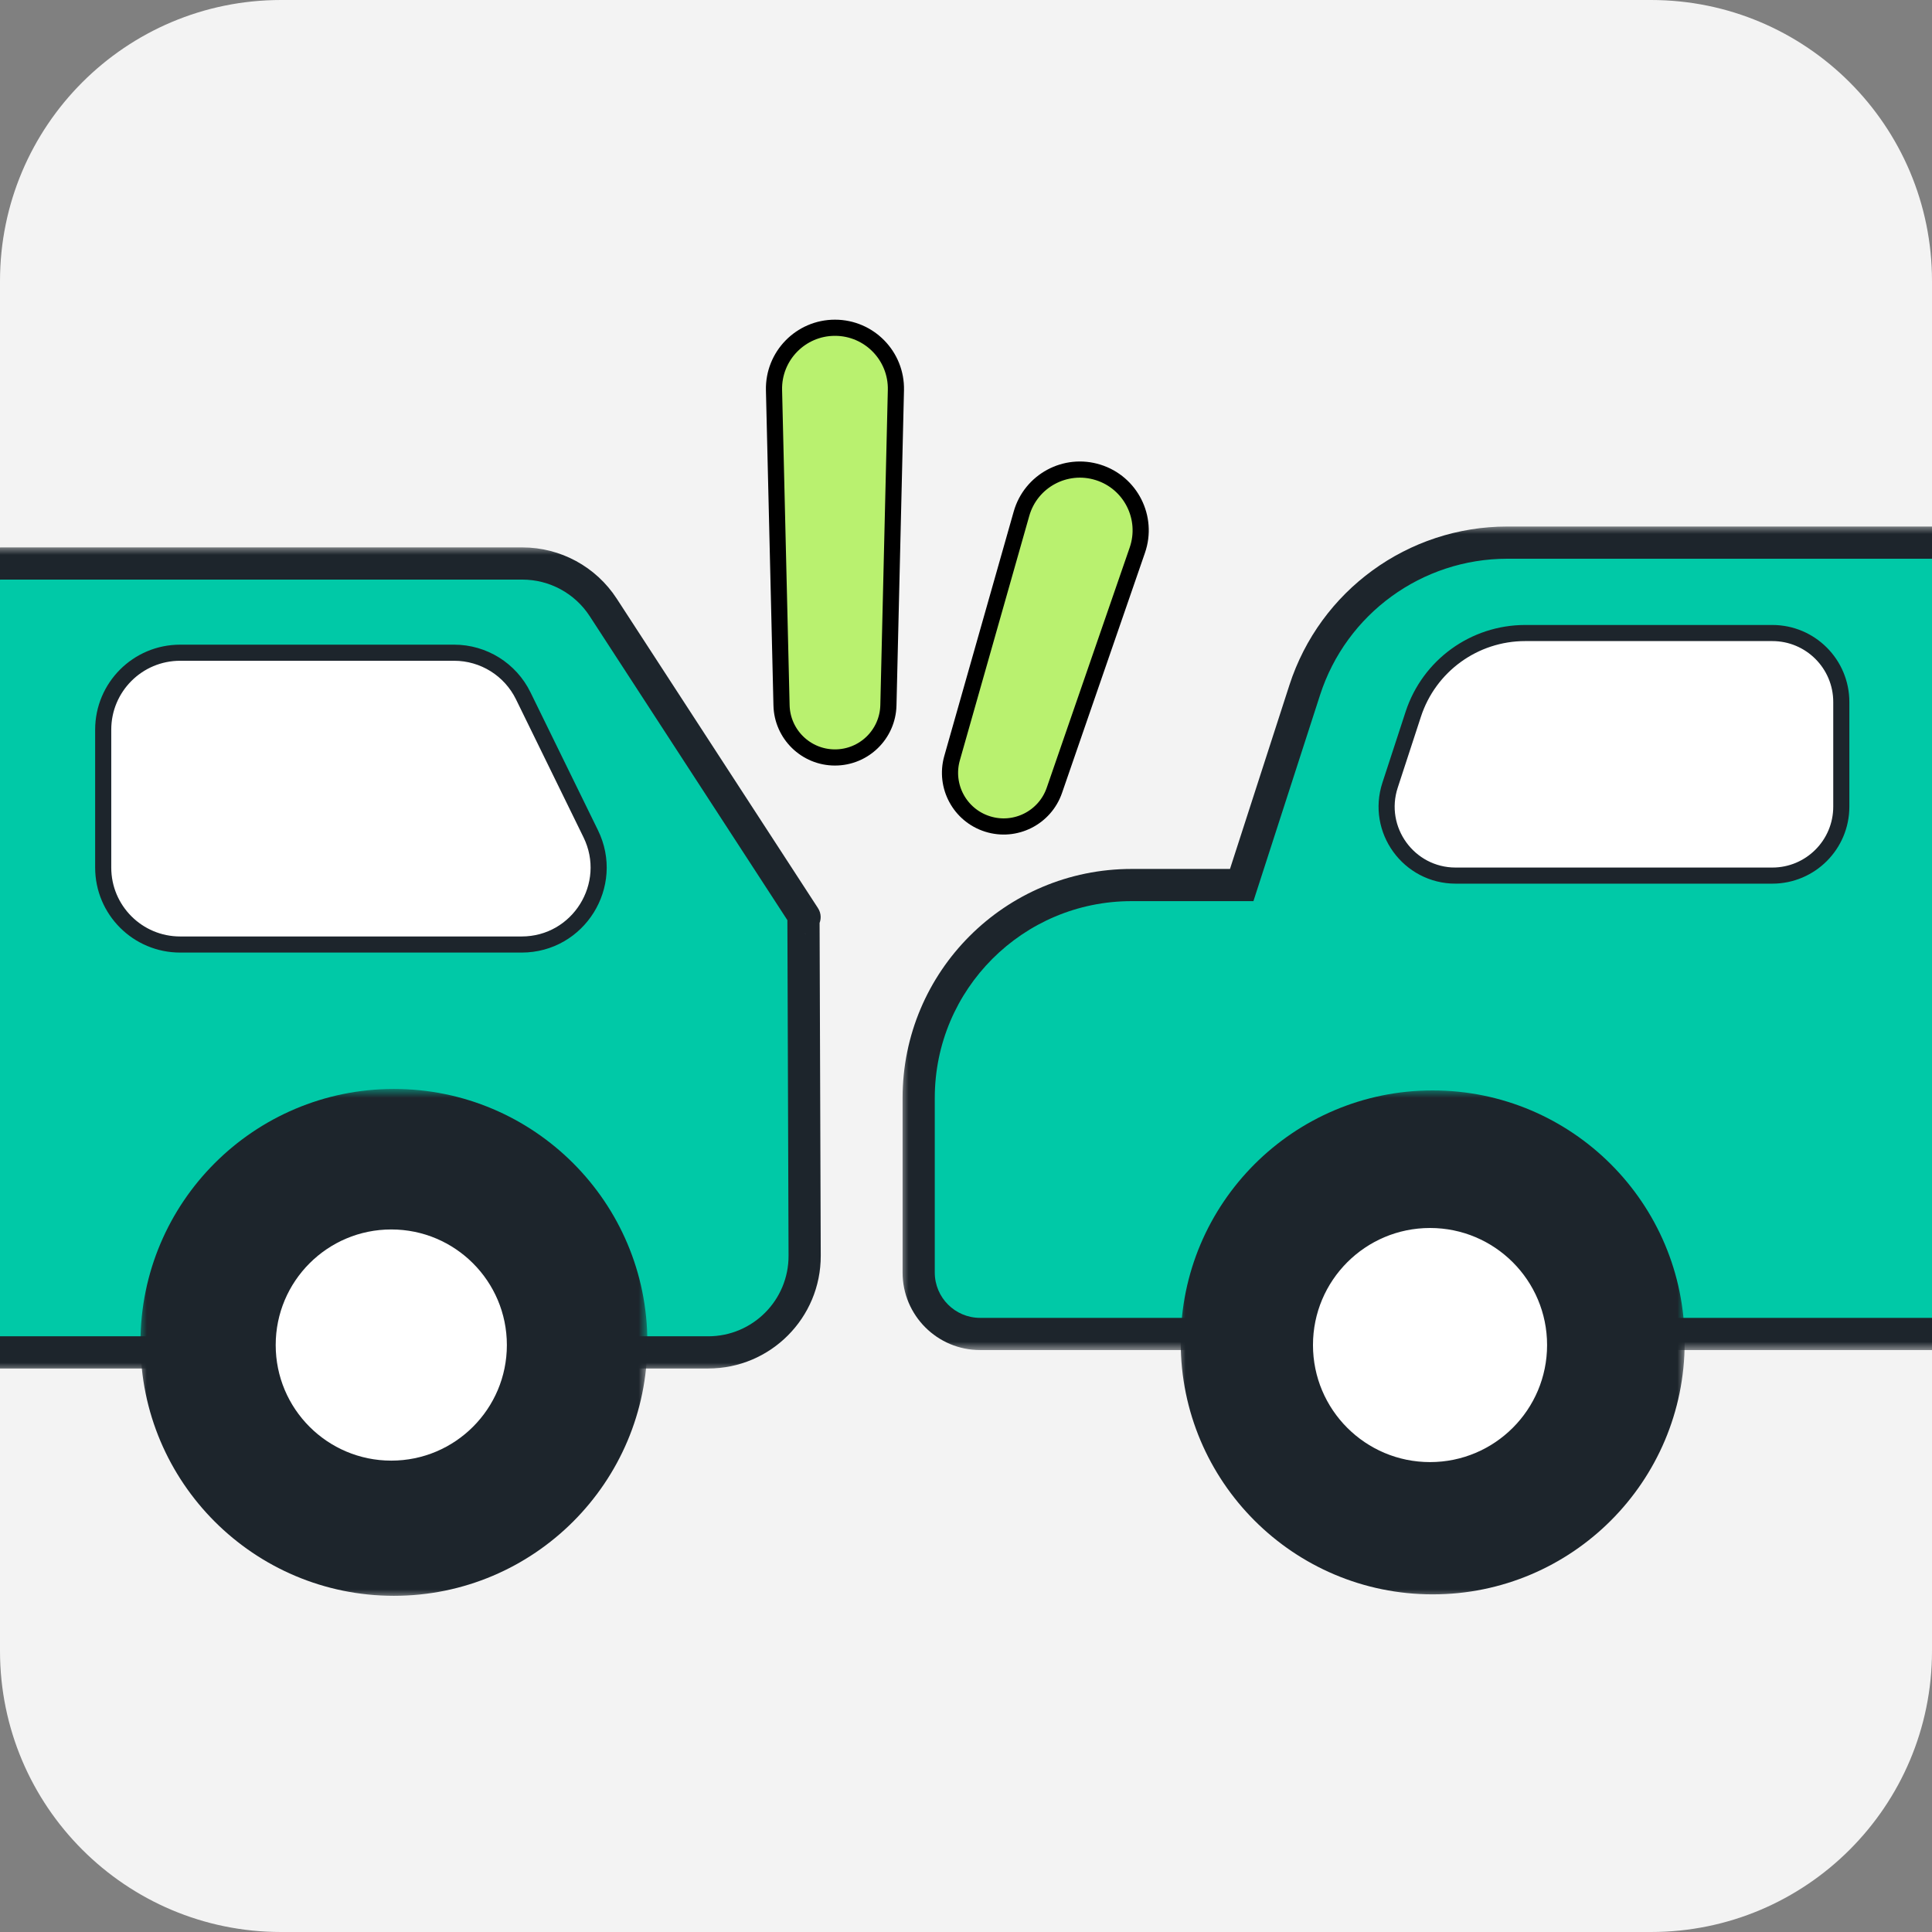
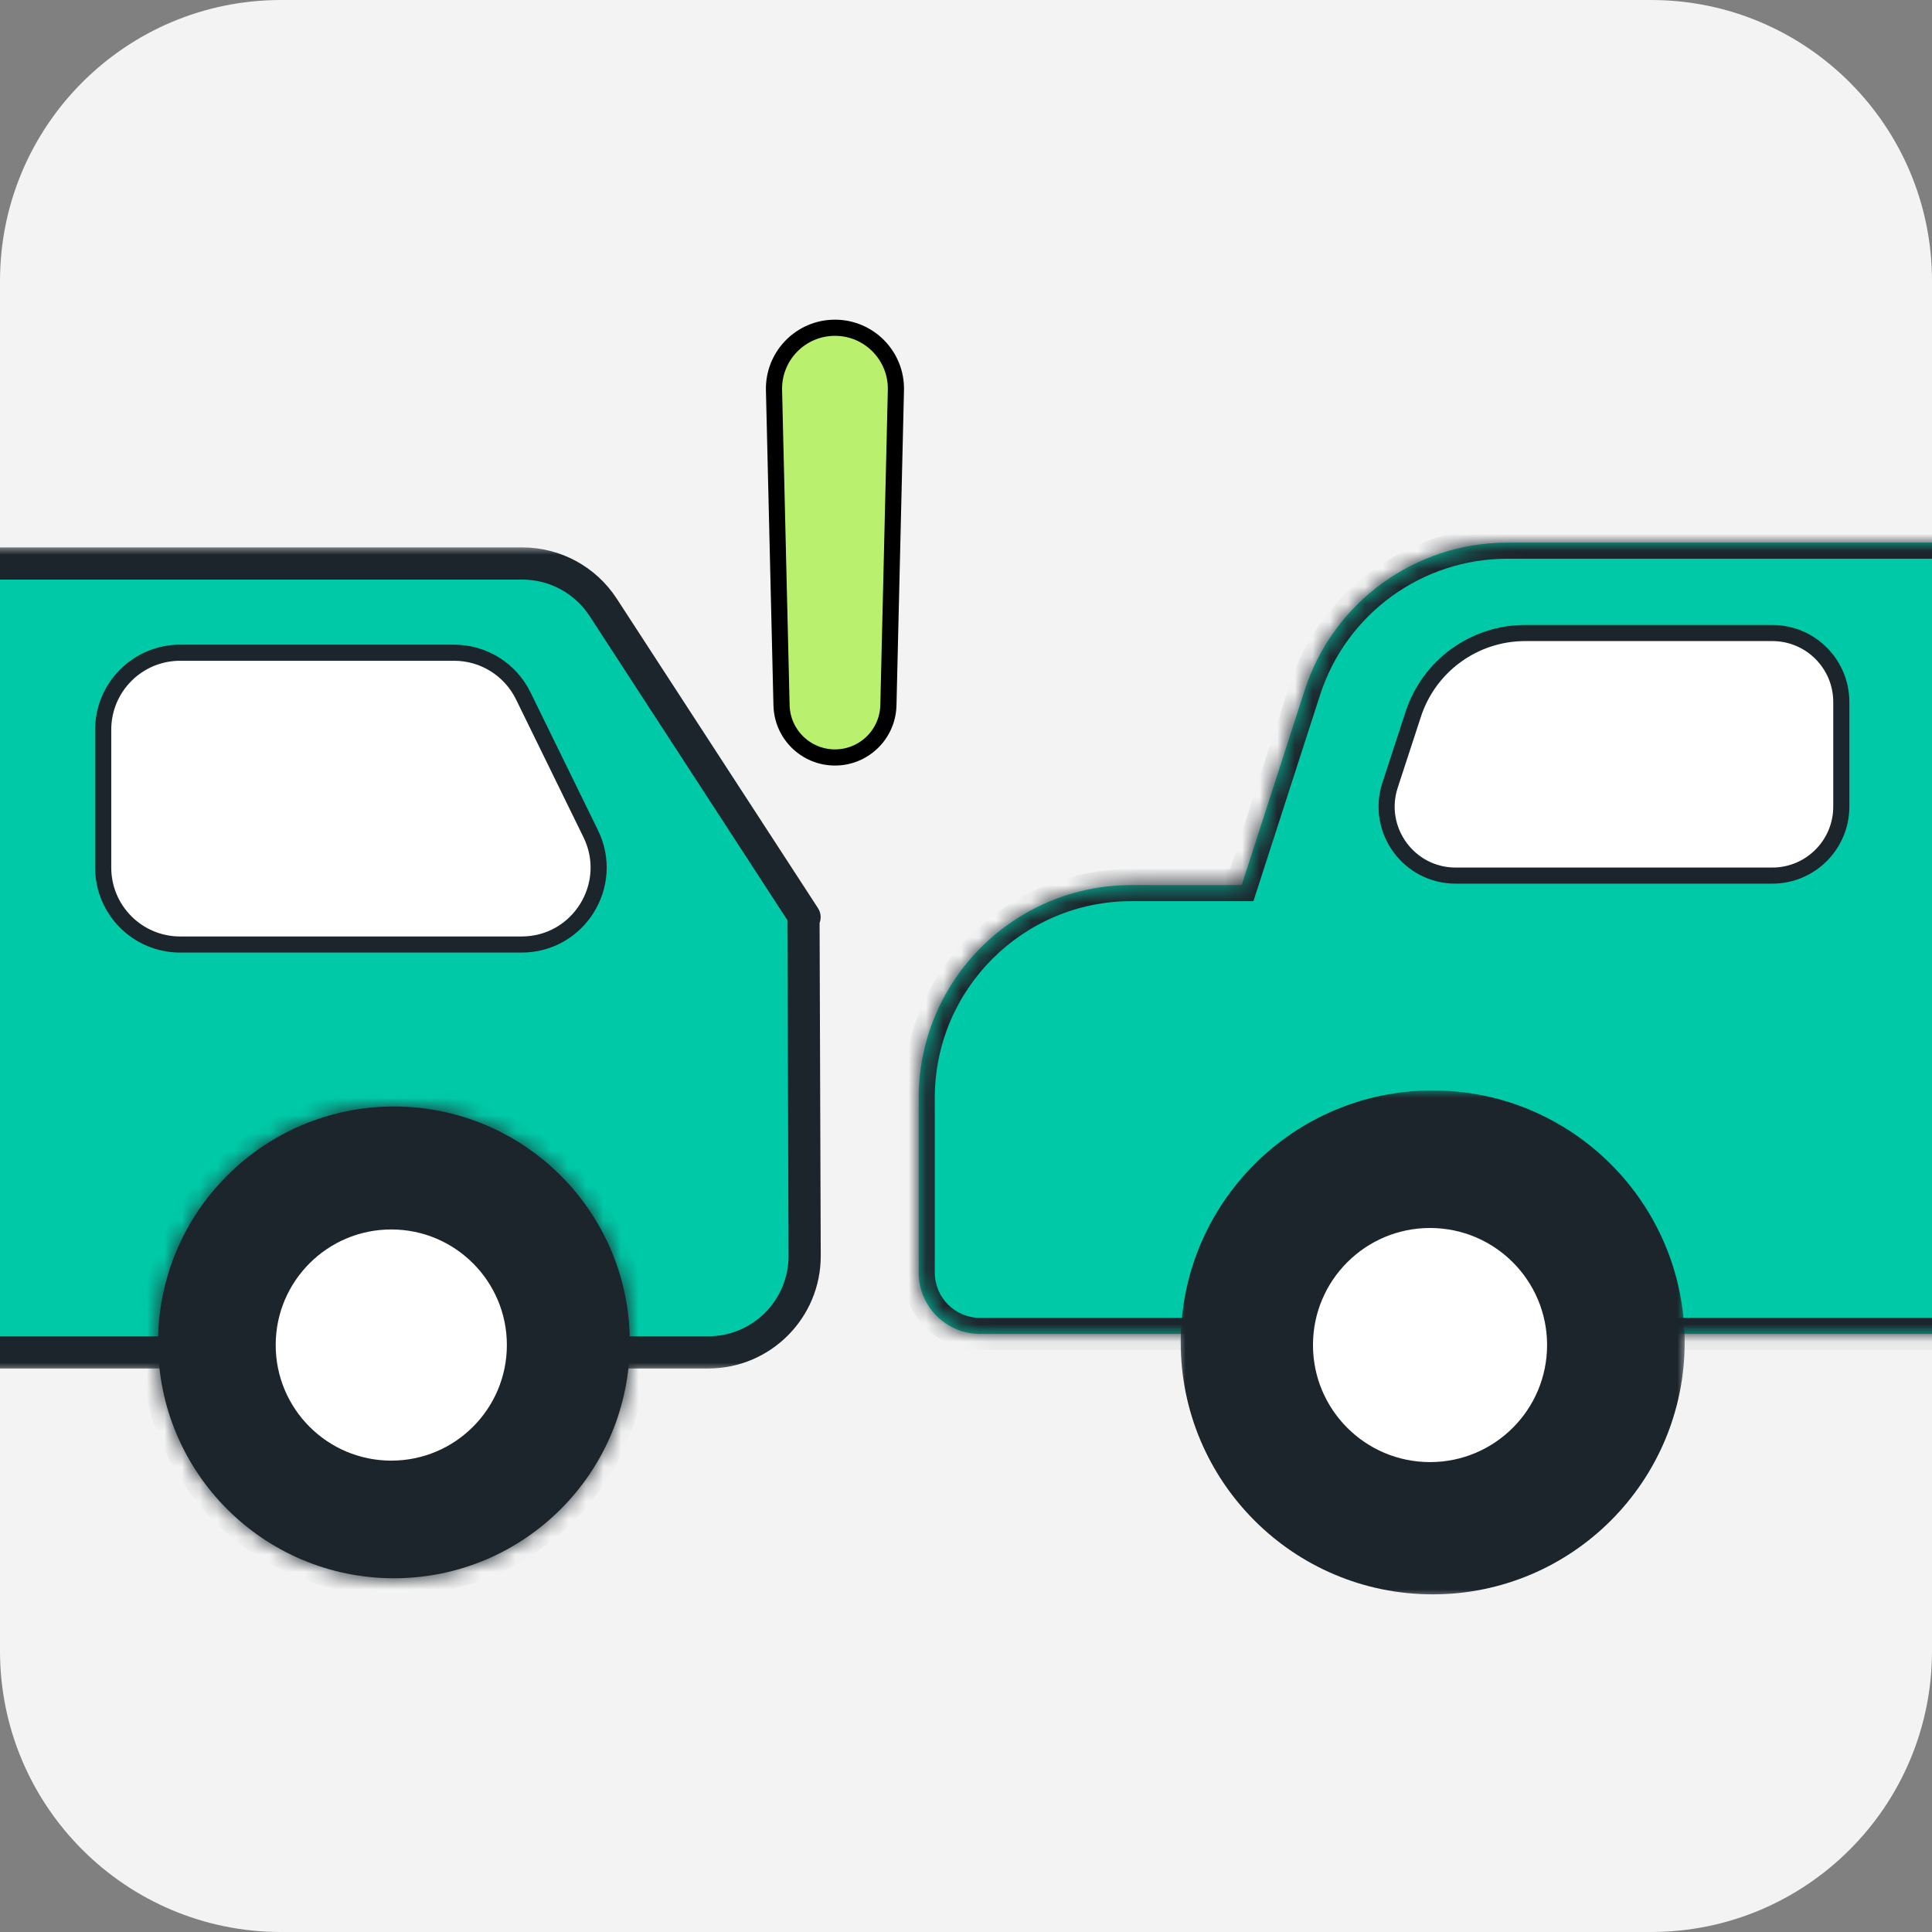
<svg xmlns="http://www.w3.org/2000/svg" width="110" height="110" viewBox="0 0 110 110" fill="none">
  <rect x="0" y="0" width="110" height="110" fill="#808080" stroke="none" />
  <path d="M1 17C1 8.163 8.163 1 17 1H93C101.837 1 109 8.163 109 17V93C109 101.837 101.837 109 93 109H17C8.163 109 1 101.837 1 93V17Z" fill="#F3F3F3" />
  <g clip-path="url(#clip0_5588_3696)">
    <path d="M-0 16C-0 7.163 7.163 0 16 0H94C102.836 0 110 7.163 110 16V94C110 102.837 102.836 110 94 110H16C7.163 110 -0 102.837 -0 94V16Z" fill="#F3F3F3" />
    <g clip-path="url(#clip1_5588_3696)">
      <mask id="path-3-outside-1_5588_3696" maskUnits="userSpaceOnUse" x="51.223" y="29.895" width="61" height="47" fill="black">
-         <rect fill="white" x="51.223" y="29.895" width="61" height="47" />
        <path fill-rule="evenodd" clip-rule="evenodd" d="M85.821 30.895L111.223 30.895V50.391H111.223L111.223 75.95H55.804C53.872 75.95 52.306 74.384 52.306 72.452V62.514C52.306 55.818 57.733 50.391 64.429 50.391H70.698L74.285 39.29C75.903 34.286 80.562 30.895 85.821 30.895Z" />
      </mask>
      <path fill-rule="evenodd" clip-rule="evenodd" d="M85.821 30.895L111.223 30.895V50.391H111.223L111.223 75.95H55.804C53.872 75.95 52.306 74.384 52.306 72.452V62.514C52.306 55.818 57.733 50.391 64.429 50.391H70.698L74.285 39.29C75.903 34.286 80.562 30.895 85.821 30.895Z" fill="#00C9A7" />
      <path d="M111.223 30.895V29.978H112.139V30.895H111.223ZM111.223 50.391V51.307H110.306V50.391H111.223ZM111.223 50.391V49.474H112.139V50.391H111.223ZM111.223 75.95H112.139V76.867H111.223V75.95ZM70.698 50.391L71.57 50.673L71.365 51.307H70.698V50.391ZM74.285 39.29L73.413 39.008L74.285 39.29ZM111.223 31.812L85.821 31.812V29.978L111.223 29.978V31.812ZM110.306 50.391V30.895H112.139V50.391H110.306ZM111.223 51.307H111.223V49.474H111.223V51.307ZM110.306 75.95L110.306 50.391H112.139L112.139 75.95H110.306ZM55.804 75.034H111.223L111.223 76.867H55.804V75.034ZM53.222 72.452C53.222 73.878 54.378 75.034 55.804 75.034V76.867C53.366 76.867 51.389 74.89 51.389 72.452H53.222ZM53.222 62.514V72.452H51.389V62.514H53.222ZM64.429 51.307C58.24 51.307 53.222 56.325 53.222 62.514H51.389C51.389 55.312 57.227 49.474 64.429 49.474V51.307ZM70.698 51.307H64.429V49.474H70.698V51.307ZM75.158 39.572L71.57 50.673L69.825 50.109L73.413 39.008L75.158 39.572ZM85.821 31.812C80.96 31.812 76.653 34.946 75.158 39.572L73.413 39.008C75.153 33.625 80.165 29.978 85.821 29.978V31.812Z" fill="#1D252C" mask="url(#path-3-outside-1_5588_3696)" />
      <mask id="path-5-outside-2_5588_3696" maskUnits="userSpaceOnUse" x="67.001" y="62" width="29" height="29" fill="black">
        <rect fill="white" x="67.001" y="62" width="29" height="29" />
        <path d="M68.141 76.43C68.141 83.847 74.154 89.859 81.571 89.859C88.988 89.859 95.001 83.847 95.001 76.43C95.001 69.013 88.988 63 81.571 63C74.154 63 68.141 69.013 68.141 76.43Z" />
      </mask>
      <path d="M68.141 76.43C68.141 83.847 74.154 89.859 81.571 89.859C88.988 89.859 95.001 83.847 95.001 76.43C95.001 69.013 88.988 63 81.571 63C74.154 63 68.141 69.013 68.141 76.43Z" fill="#1D252C" />
      <path d="M69.058 76.43C69.058 83.341 74.66 88.943 81.571 88.943V90.776C73.648 90.776 67.225 84.353 67.225 76.43H69.058ZM81.571 88.943C88.482 88.943 94.084 83.341 94.084 76.43H95.918C95.918 84.353 89.494 90.776 81.571 90.776V88.943ZM94.084 76.43C94.084 69.519 88.482 63.917 81.571 63.917V62.084C89.494 62.084 95.918 68.507 95.918 76.43H94.084ZM81.571 63.917C74.66 63.917 69.058 69.519 69.058 76.43H67.225C67.225 68.507 73.648 62.084 81.571 62.084V63.917Z" fill="#1D252C" mask="url(#path-5-outside-2_5588_3696)" />
      <circle cx="7.581" cy="7.581" r="7.123" transform="matrix(-1 0 0 1 89.001 69)" fill="white" stroke="#1D252C" stroke-width="0.917" />
      <path d="M100.908 36.042C103.078 36.042 104.836 37.801 104.836 39.97V45.925C104.836 48.094 103.078 49.853 100.908 49.853H82.878C80.207 49.853 78.315 47.244 79.145 44.705L80.466 40.663C81.367 37.907 83.938 36.042 86.838 36.042H100.908Z" fill="white" stroke="#1D252C" stroke-width="0.917" />
      <mask id="path-9-outside-3_5588_3696" maskUnits="userSpaceOnUse" x="-7.389" y="31.083" width="55" height="47" fill="black">
        <rect fill="white" x="-7.389" y="31.083" width="55" height="47" />
-         <path fill-rule="evenodd" clip-rule="evenodd" d="M34.343 34.581C33.33 33.023 31.598 32.083 29.74 32.083L0.078 32.083C-2.942 32.083 -5.395 34.522 -5.413 37.541L-5.498 51.856C-5.5 52.074 -5.677 52.25 -5.895 52.25C-6.113 52.25 -6.29 52.426 -6.291 52.644L-6.389 71.481C-6.404 74.524 -3.941 77 -0.898 77H40.323C43.363 77 45.824 74.53 45.814 71.49L45.747 52.28C45.747 52.264 45.76 52.25 45.777 52.25C45.801 52.25 45.815 52.223 45.802 52.203L34.343 34.581Z" />
      </mask>
      <path fill-rule="evenodd" clip-rule="evenodd" d="M34.343 34.581C33.33 33.023 31.598 32.083 29.74 32.083L0.078 32.083C-2.942 32.083 -5.395 34.522 -5.413 37.541L-5.498 51.856C-5.5 52.074 -5.677 52.25 -5.895 52.25C-6.113 52.25 -6.29 52.426 -6.291 52.644L-6.389 71.481C-6.404 74.524 -3.941 77 -0.898 77H40.323C43.363 77 45.824 74.53 45.814 71.49L45.747 52.28C45.747 52.264 45.76 52.25 45.777 52.25C45.801 52.25 45.815 52.223 45.802 52.203L34.343 34.581Z" fill="#00C9A7" />
      <path d="M45.802 52.203L45.034 52.703L45.802 52.203ZM45.747 52.28L46.663 52.277L45.747 52.28ZM45.814 71.49L44.897 71.493L45.814 71.49ZM0.078 33L29.74 33V31.167L0.078 31.167V33ZM-4.582 51.861L-4.496 37.547L-6.33 37.536L-6.415 51.85L-4.582 51.861ZM-5.472 71.485L-5.374 52.649L-7.208 52.64L-7.305 71.476L-5.472 71.485ZM40.323 76.083H-0.898V77.917H40.323V76.083ZM44.83 52.283L44.897 71.493L46.73 71.487L46.663 52.277L44.83 52.283ZM33.575 35.081L45.034 52.703L46.571 51.703L35.112 34.081L33.575 35.081ZM45.777 53.167C46.528 53.167 46.98 52.333 46.571 51.703L45.034 52.703C44.65 52.113 45.074 51.333 45.777 51.333L45.777 53.167ZM46.663 52.277C46.665 52.768 46.268 53.167 45.777 53.167L45.777 51.333C45.253 51.333 44.828 51.759 44.83 52.283L46.663 52.277ZM40.323 77.917C43.87 77.917 46.743 75.034 46.73 71.487L44.897 71.493C44.906 74.026 42.855 76.083 40.323 76.083V77.917ZM-7.305 71.476C-7.324 75.028 -4.449 77.917 -0.898 77.917V76.083C-3.433 76.083 -5.485 74.021 -5.472 71.485L-7.305 71.476ZM-5.895 51.333C-6.617 51.333 -7.204 51.917 -7.208 52.64L-5.374 52.649C-5.376 52.935 -5.608 53.167 -5.895 53.167L-5.895 51.333ZM-6.415 51.85C-6.413 51.564 -6.181 51.333 -5.895 51.333L-5.895 53.167C-5.173 53.167 -4.586 52.584 -4.582 51.861L-6.415 51.85ZM29.74 33C31.288 33 32.731 33.783 33.575 35.081L35.112 34.081C33.93 32.263 31.908 31.167 29.74 31.167V33ZM0.078 31.167C-3.446 31.167 -6.309 34.012 -6.33 37.536L-4.496 37.547C-4.481 35.031 -2.438 33 0.078 33V31.167Z" fill="#1D252C" mask="url(#path-9-outside-3_5588_3696)" />
      <path d="M10.257 37.163C7.837 37.163 5.876 39.124 5.876 41.544L5.876 49.397C5.876 51.816 7.837 53.777 10.257 53.777H29.699C32.939 53.777 35.058 50.382 33.634 47.471L29.791 39.618C29.056 38.116 27.529 37.163 25.857 37.163H10.257Z" fill="white" stroke="#1D252C" stroke-width="0.917" />
      <path d="M47.539 18.661C45.59 18.661 44.023 20.266 44.069 22.215L44.497 40.156C44.536 41.808 45.887 43.127 47.539 43.127C49.192 43.127 50.543 41.808 50.582 40.156L51.009 22.215C51.056 20.266 49.489 18.661 47.539 18.661Z" fill="#B9F16F" stroke="black" stroke-width="0.92" />
-       <path d="M62.523 26.896C60.665 26.311 58.691 27.376 58.159 29.25L54.207 43.166C53.755 44.757 54.651 46.419 56.228 46.914C57.806 47.411 59.492 46.561 60.032 44.998L64.755 31.324C65.391 29.483 64.382 27.48 62.523 26.896Z" fill="#B9F16F" stroke="black" stroke-width="0.92" />
    </g>
    <mask id="path-14-outside-4_5588_3696" maskUnits="userSpaceOnUse" x="7.859" y="62" width="29" height="29" fill="black">
-       <rect fill="white" x="7.859" y="62" width="29" height="29" />
      <path d="M8.999 76.43C8.999 83.847 15.012 89.859 22.429 89.859C29.846 89.859 35.859 83.847 35.859 76.43C35.859 69.013 29.846 63 22.429 63C15.012 63 8.999 69.013 8.999 76.43Z" />
    </mask>
    <path d="M8.999 76.43C8.999 83.847 15.012 89.859 22.429 89.859C29.846 89.859 35.859 83.847 35.859 76.43C35.859 69.013 29.846 63 22.429 63C15.012 63 8.999 69.013 8.999 76.43Z" fill="#1D252C" />
    <path d="M9.999 76.43C9.999 83.294 15.564 88.859 22.429 88.859L22.429 90.859C14.46 90.859 7.999 84.399 7.999 76.43H9.999ZM22.429 88.859C29.294 88.859 34.859 83.294 34.859 76.43H36.859C36.859 84.399 30.398 90.859 22.429 90.859L22.429 88.859ZM34.859 76.43C34.859 69.565 29.294 64 22.429 64V62C30.398 62 36.859 68.46 36.859 76.43H34.859ZM22.429 64C15.564 64 9.999 69.565 9.999 76.43H7.999C7.999 68.46 14.46 62 22.429 62V64Z" fill="#1D252C" mask="url(#path-14-outside-4_5588_3696)" />
    <circle cx="7.581" cy="7.581" r="7.081" transform="matrix(-1 0 0 1 29.859 69)" fill="white" stroke="#1D252C" />
  </g>
  <defs>
    <clipPath id="clip0_5588_3696">
      <path d="M-0 16C-0 7.163 7.163 0 16 0H94C102.836 0 110 7.163 110 16V94C110 102.837 102.836 110 94 110H16C7.163 110 -0 102.837 -0 94V16Z" fill="white" />
    </clipPath>
    <clipPath id="clip1_5588_3696">
      <rect width="110" height="110" fill="white" />
    </clipPath>
  </defs>
</svg>